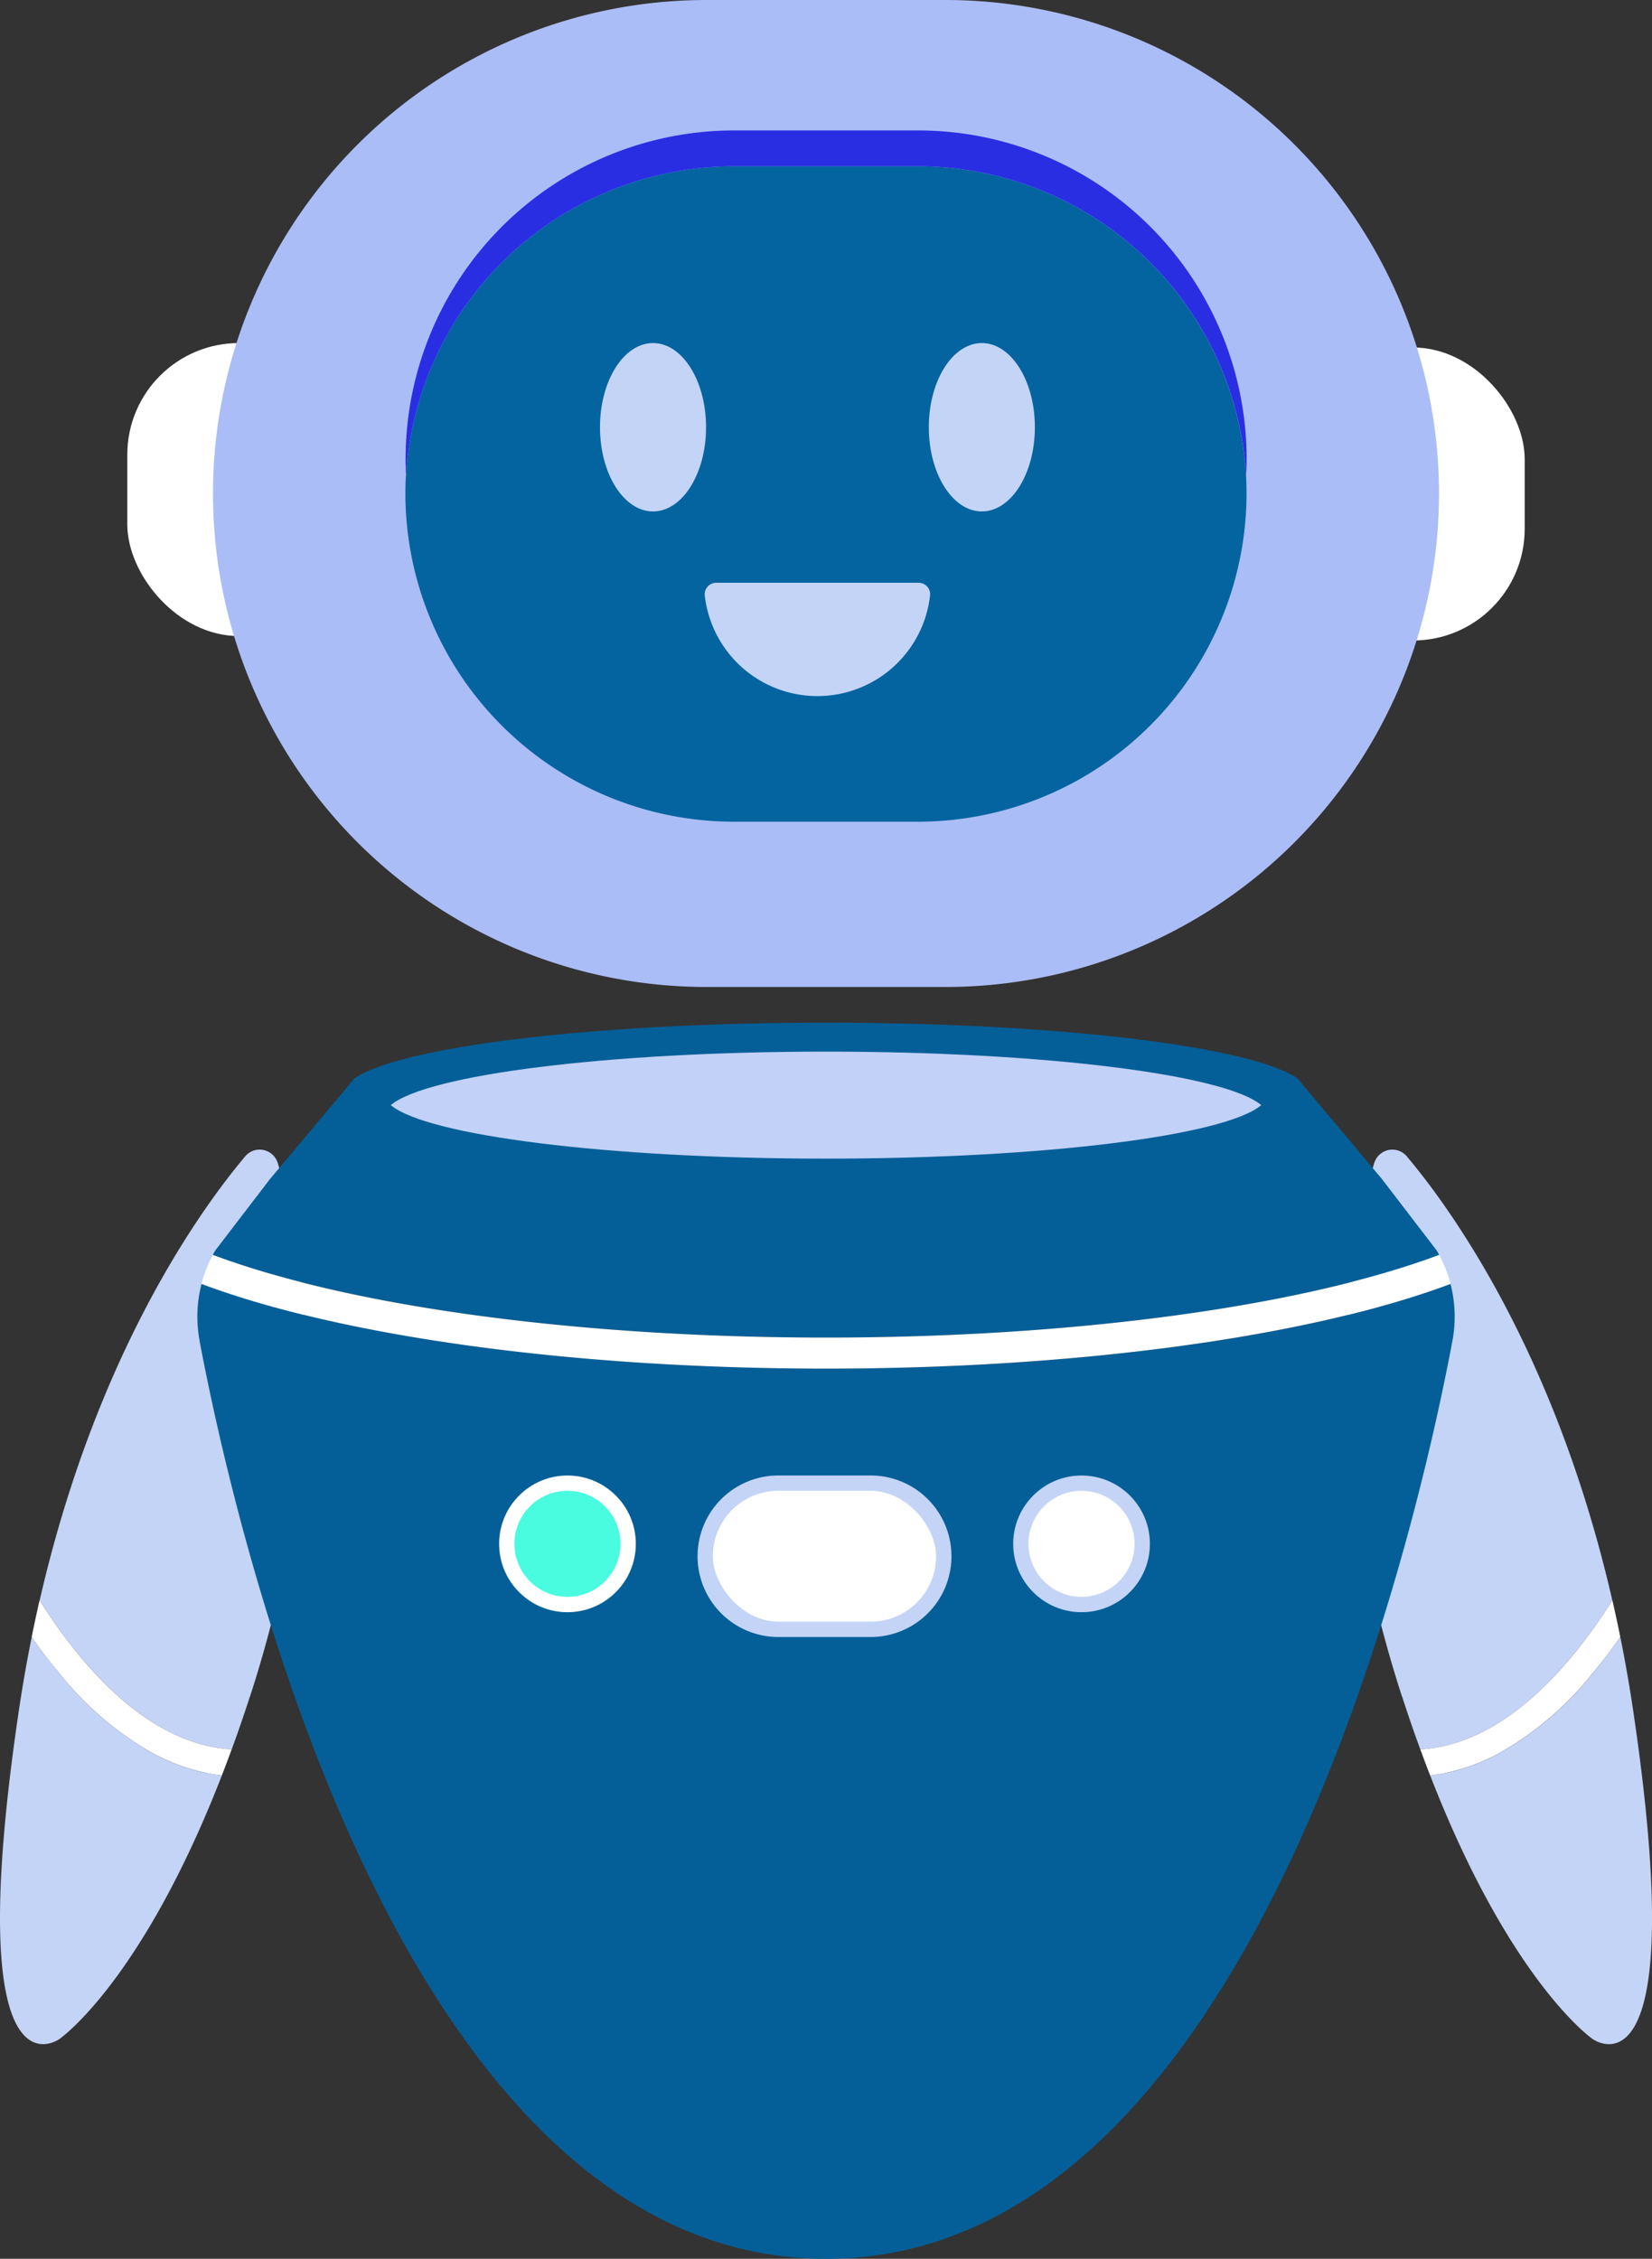
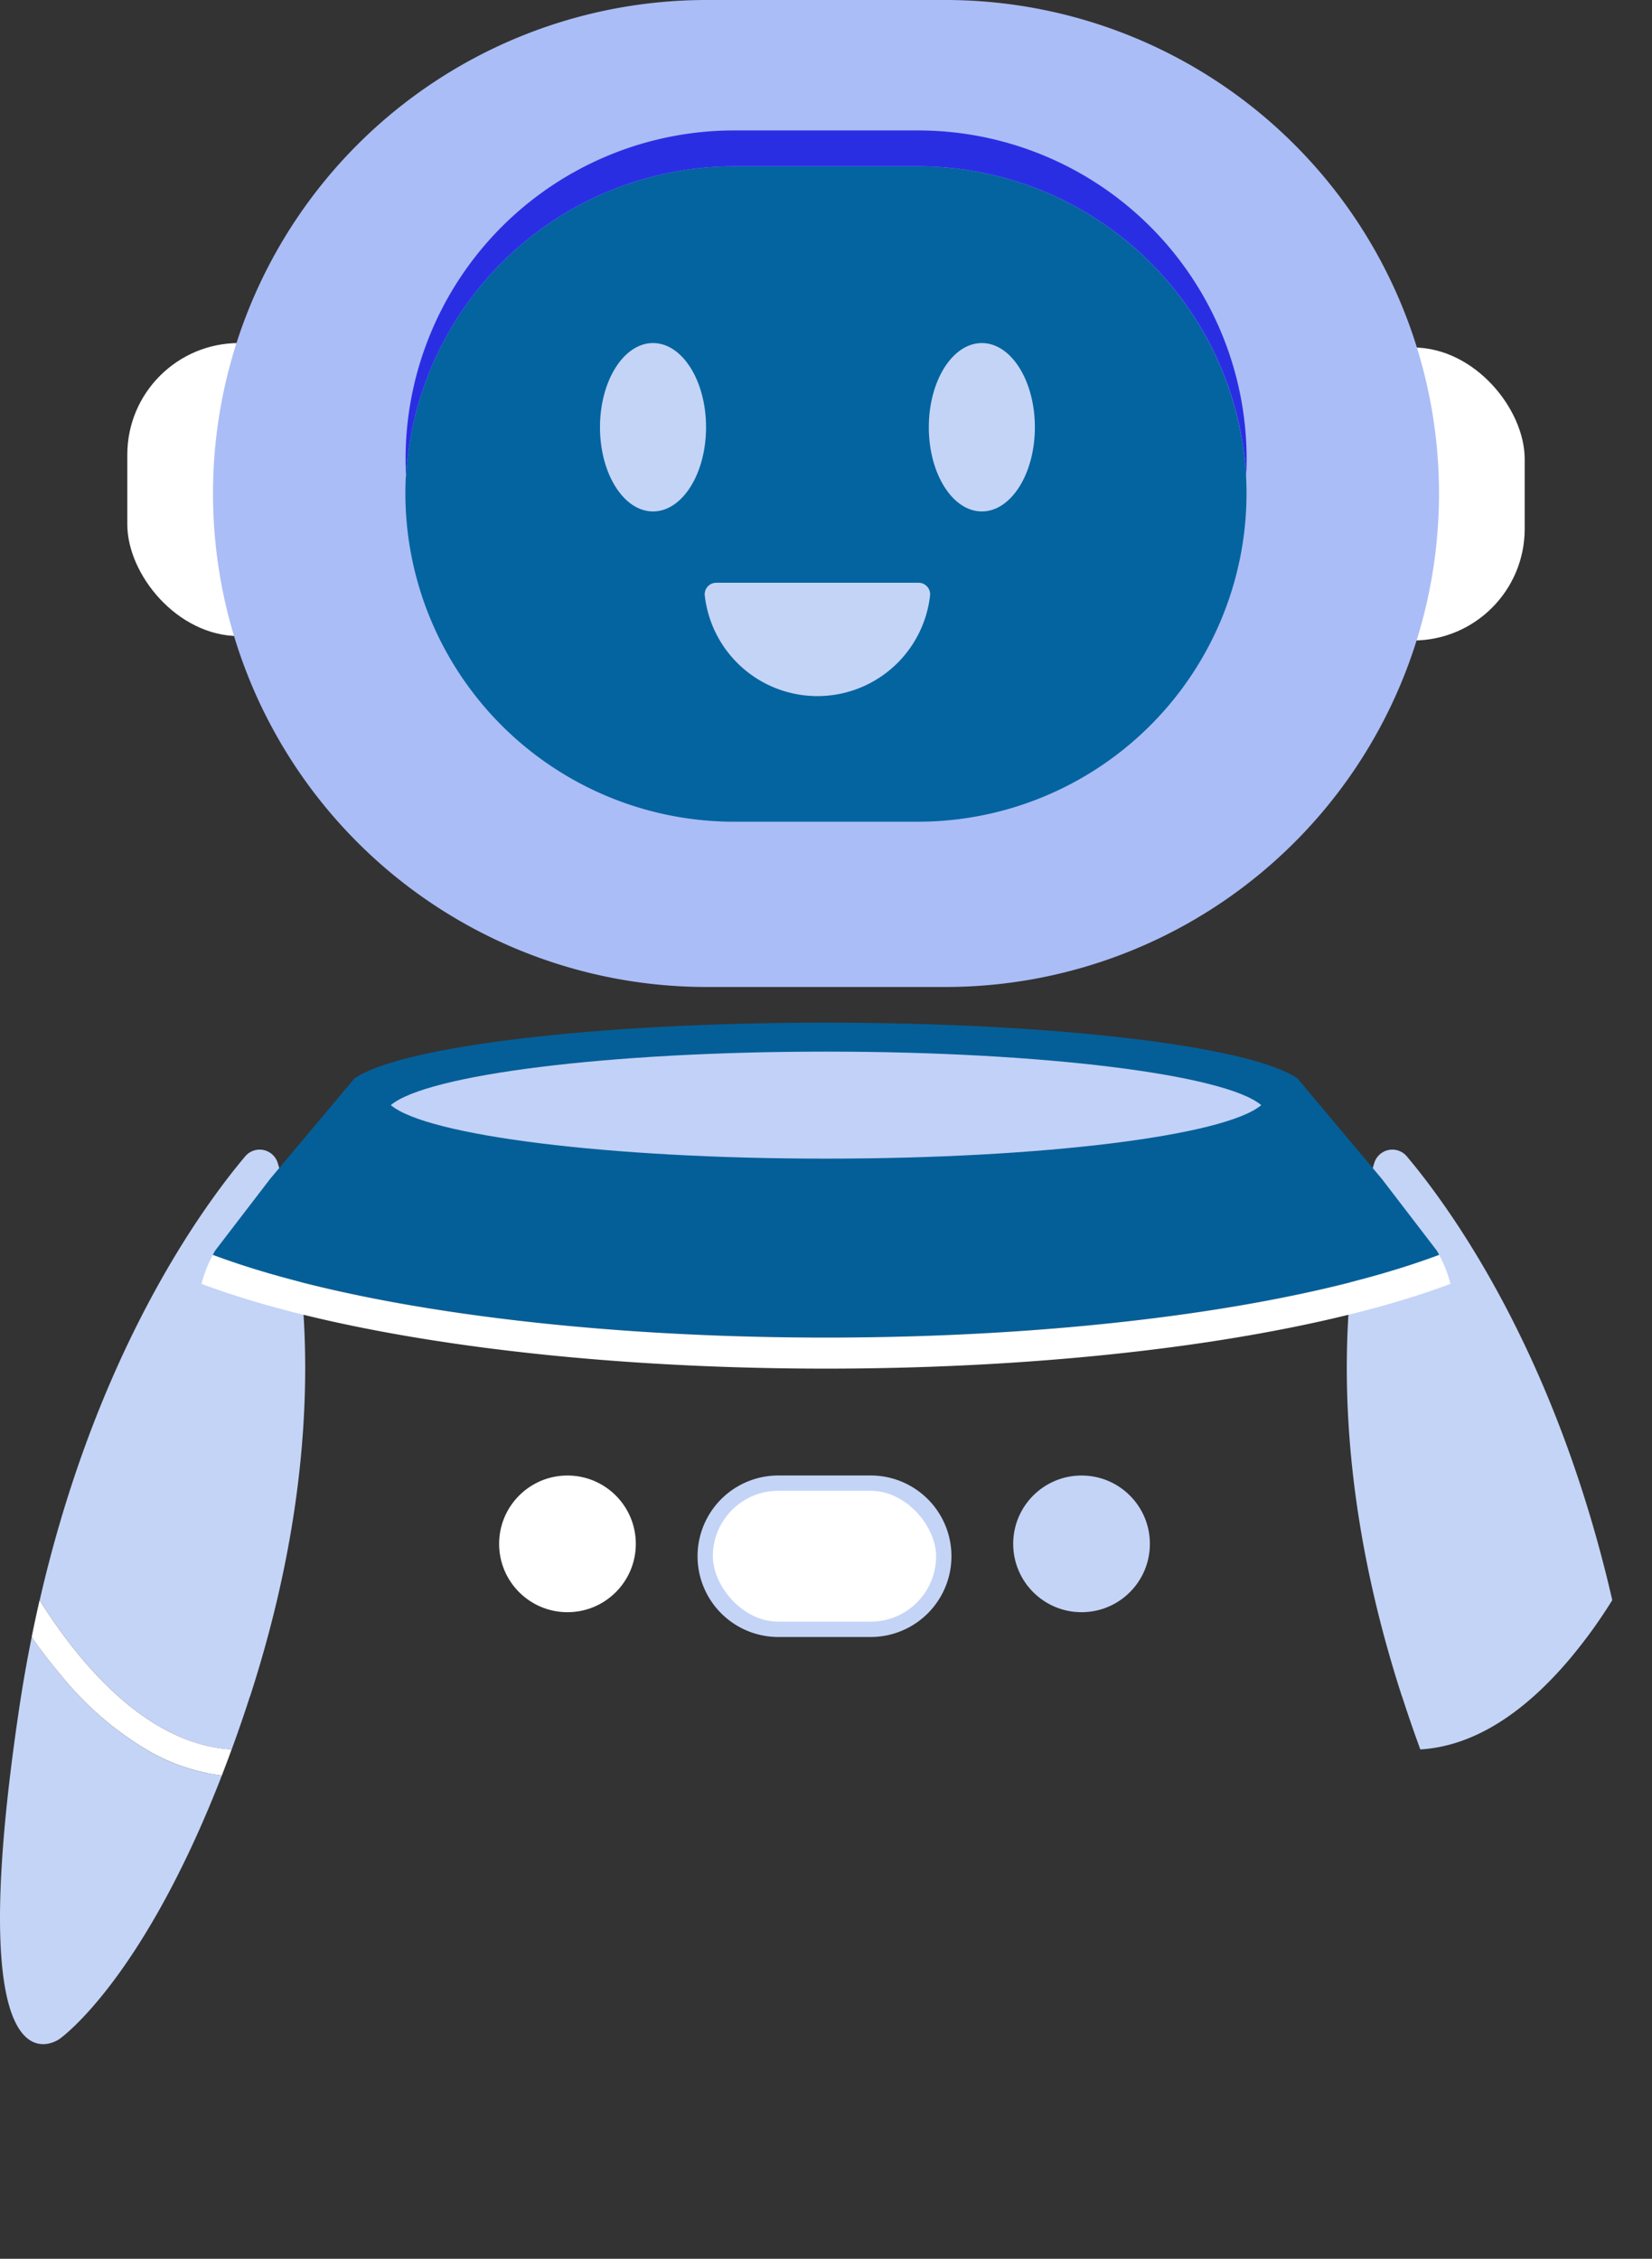
<svg xmlns="http://www.w3.org/2000/svg" xmlns:xlink="http://www.w3.org/1999/xlink" width="55.228" height="75.523" viewBox="0 0 55.228 75.523">
  <rect x="0" y="0" width="55.228" height="75.523" fill="#333333" stroke="none" />
  <defs>
    <linearGradient id="linear-gradient" x1="-38.053" y1="-4.179" x2="-37.089" y2="-4.179" gradientUnits="objectBoundingBox">
      <stop offset="0" stop-color="#fff" />
      <stop offset="1" stop-color="#c4d4f7" />
    </linearGradient>
    <linearGradient id="linear-gradient-2" x1="-31.492" y1="-1.318" x2="-30.614" y2="-1.318" xlink:href="#linear-gradient" />
    <linearGradient id="linear-gradient-3" x1="-43.148" y1="-7.454" x2="-42.078" y2="-7.454" gradientUnits="objectBoundingBox">
      <stop offset="0" stop-color="#c4d4f7" />
      <stop offset="1" stop-color="#fff" />
    </linearGradient>
    <linearGradient id="linear-gradient-4" x1="-8.864" y1="-1.676" x2="-7.9" y2="-1.676" xlink:href="#linear-gradient" />
    <linearGradient id="linear-gradient-5" x1="-7.557" y1="0.381" x2="-6.678" y2="0.381" xlink:href="#linear-gradient" />
    <linearGradient id="linear-gradient-6" x1="-10.714" y1="-3.284" x2="-9.645" y2="-3.284" xlink:href="#linear-gradient-3" />
    <linearGradient id="linear-gradient-7" x1="-5.641" y1="-0.95" x2="-5.641" y2="0.05" xlink:href="#linear-gradient-3" />
    <linearGradient id="linear-gradient-8" x1="0.521" y1="-4.187" x2="0.521" y2="-3.187" xlink:href="#linear-gradient-3" />
    <linearGradient id="linear-gradient-9" x1="0.528" y1="-5.394" x2="0.528" y2="-4.394" gradientUnits="objectBoundingBox">
      <stop offset="0" stop-color="#0093a2" />
      <stop offset="1" stop-color="#49fbdf" />
    </linearGradient>
    <linearGradient id="linear-gradient-10" x1="-31.863" y1="47.181" x2="-31.227" y2="47.181" xlink:href="#linear-gradient" />
    <linearGradient id="linear-gradient-11" x1="-36.23" y1="58.094" x2="-35.644" y2="58.094" xlink:href="#linear-gradient-3" />
    <linearGradient id="linear-gradient-12" x1="-59.36" y1="-4.187" x2="-59.36" y2="-3.187" xlink:href="#linear-gradient" />
    <linearGradient id="linear-gradient-13" x1="-76.616" y1="-5.394" x2="-76.616" y2="-4.394" xlink:href="#linear-gradient-3" />
    <linearGradient id="linear-gradient-14" x1="-34.471" y1="31.855" x2="-33.158" y2="31.855" gradientUnits="objectBoundingBox">
      <stop offset="0" stop-color="#abbdf6" />
      <stop offset="0.17" stop-color="#c9d5f9" />
      <stop offset="0.35" stop-color="#e1e7fb" />
      <stop offset="0.53" stop-color="#f1f4fd" />
      <stop offset="0.74" stop-color="#fbfcfe" />
      <stop offset="1" stop-color="#fff" />
    </linearGradient>
    <linearGradient id="linear-gradient-15" x1="-29.192" y1="5.698" x2="-27.879" y2="5.698" xlink:href="#linear-gradient-14" />
    <linearGradient id="linear-gradient-16" x1="0.5" y1="2.526" x2="0.5" y2="1.535" gradientUnits="objectBoundingBox">
      <stop offset="0" stop-color="#fff" />
      <stop offset="0.26" stop-color="#fbfcfe" />
      <stop offset="0.47" stop-color="#f1f4fd" />
      <stop offset="0.65" stop-color="#e1e7fb" />
      <stop offset="0.83" stop-color="#c9d5f9" />
      <stop offset="1" stop-color="#abbdf6" />
    </linearGradient>
    <linearGradient id="linear-gradient-17" x1="0.5" y1="4.197" x2="0.5" y2="2.363" gradientUnits="objectBoundingBox">
      <stop offset="0" stop-color="#fff" />
      <stop offset="0.23" stop-color="#fbfcfe" />
      <stop offset="0.45" stop-color="#f0f3fd" />
      <stop offset="0.65" stop-color="#dee5fb" />
      <stop offset="0.85" stop-color="#c4d0f8" />
      <stop offset="1" stop-color="#abbdf6" />
    </linearGradient>
    <linearGradient id="linear-gradient-18" x1="-74.737" y1="9.865" x2="-74.737" y2="10.865" xlink:href="#linear-gradient-3" />
    <linearGradient id="linear-gradient-19" x1="-26.492" y1="9.865" x2="-26.492" y2="10.865" xlink:href="#linear-gradient-3" />
    <linearGradient id="linear-gradient-20" x1="-33.444" y1="10.911" x2="-33.444" y2="11.911" xlink:href="#linear-gradient-3" />
  </defs>
  <g id="Ai_in_Finance" transform="translate(-0.004)">
    <g id="Robot" transform="translate(0.004)">
      <g id="R_Hand" transform="translate(45.028 38.437)">
-         <path id="Path_2312" data-name="Path 2312" d="M975.966,1121.162c-.168.034-.336.06-.505.079,2.693,6.932,5.433,8.816,5.433,8.816s3.326,2.41,1.367-10.9q-.194-1.319-.443-2.545c-.291.421-.62.86-.987,1.294a10.776,10.776,0,0,1-3.017,2.573,6.592,6.592,0,0,1-1.848.686Z" transform="translate(-972.678 -1100.318)" fill="url(#linear-gradient)" />
        <path id="Path_2313" data-name="Path 2313" d="M920.545,802.508q.3.928.608,1.765c1.709-.106,3.386-1.121,5-3.032a16.952,16.952,0,0,0,1.417-1.96c-1.889-8.227-5.365-13.05-6.869-14.838a.632.632,0,0,0-1.088.222c-.721,2.369-2.027,8.734.929,17.844h0Z" transform="translate(-918.698 -784.217)" fill="url(#linear-gradient-2)" />
-         <path id="Path_2314" data-name="Path 2314" d="M968.79,1096.532q.163.446.327.868.253-.028.505-.079a6.589,6.589,0,0,0,1.848-.686,10.777,10.777,0,0,0,3.017-2.573c.366-.434.7-.873.987-1.293q-.126-.627-.265-1.229a17.047,17.047,0,0,1-1.417,1.96c-1.615,1.911-3.292,2.926-5,3.032Z" transform="translate(-966.335 -1076.477)" fill="url(#linear-gradient-3)" />
      </g>
      <g id="L_Hand" transform="translate(0 38.437)">
        <path id="Path_2315" data-name="Path 2315" d="M6.917,1121.162c.168.034.336.06.505.079-2.693,6.932-5.433,8.816-5.433,8.816s-3.326,2.41-1.367-10.9q.194-1.319.443-2.545c.291.421.621.86.987,1.294a10.778,10.778,0,0,0,3.017,2.573,6.591,6.591,0,0,0,1.848.686h0Z" transform="translate(-0.004 -1100.318)" fill="url(#linear-gradient-4)" />
        <path id="Path_2316" data-name="Path 2316" d="M34.077,802.508q-.3.928-.608,1.765c-1.709-.106-3.386-1.121-5-3.032a16.955,16.955,0,0,1-1.417-1.96c1.889-8.227,5.365-13.05,6.869-14.838a.632.632,0,0,1,1.088.222c.721,2.369,2.027,8.734-.929,17.844h0Z" transform="translate(-25.724 -784.217)" fill="url(#linear-gradient-5)" />
        <path id="Path_2317" data-name="Path 2317" d="M28.324,1096.532q-.163.446-.327.868-.253-.028-.505-.079a6.588,6.588,0,0,1-1.848-.686,10.776,10.776,0,0,1-3.017-2.573c-.366-.434-.7-.873-.987-1.293q.126-.627.265-1.229a17.051,17.051,0,0,0,1.417,1.96c1.615,1.911,3.292,2.926,5,3.032h0Z" transform="translate(-20.58 -1076.477)" fill="url(#linear-gradient-6)" />
      </g>
      <g id="Body" transform="translate(6.598 34.195)">
        <path id="Path_2318" data-name="Path 2318" d="M165.65,708.187c8.254,0,15.876-1.03,20.5-2.763-.025-.049-.052-.1-.081-.145l-1.839-2.4-2.481-2.953-.331-.4c-1.532-1.068-8.01-1.868-15.769-1.868s-14.237.8-15.769,1.868l-.331.4-2.481,2.953-1.839,2.4c-.028.048-.055.1-.081.145,4.624,1.733,12.247,2.763,20.5,2.763Z" transform="translate(-144.634 -697.66)" fill="#045f98" />
-         <path id="Path_2319" data-name="Path 2319" d="M134.693,877.714c1.243,6.58,6.763,30.683,20.941,30.683s19.7-24.1,20.941-30.683a4.4,4.4,0,0,0-.063-1.914c-4.737,1.778-12.5,2.834-20.877,2.834s-16.141-1.056-20.877-2.834a4.383,4.383,0,0,0-.063,1.914Z" transform="translate(-134.618 -867.069)" fill="#045f98" />
        <path id="Path_2320" data-name="Path 2320" d="M266.55,719.149c1.2,1.016,7.255,1.789,14.55,1.789s13.354-.773,14.55-1.789c-1.2-1.016-7.255-1.789-14.55-1.789S267.746,718.133,266.55,719.149Z" transform="translate(-260.083 -716.394)" fill="#c2d1f7" />
        <path id="Path_2321" data-name="Path 2321" d="M137.45,857.037c4.737,1.778,12.5,2.834,20.877,2.834s16.141-1.056,20.877-2.834a4.366,4.366,0,0,0-.377-.967c-4.624,1.733-12.247,2.763-20.5,2.763s-15.876-1.03-20.5-2.763a4.366,4.366,0,0,0-.377.967h0Z" transform="translate(-137.311 -848.306)" fill="url(#linear-gradient-7)" />
        <circle id="Ellipse_8" data-name="Ellipse 8" cx="2.285" cy="2.285" r="2.285" transform="translate(10.088 15.139)" fill="url(#linear-gradient-8)" />
-         <path id="Path_2322" data-name="Path 2322" d="M354.407,1018.733a1.773,1.773,0,1,1-1.773-1.773A1.773,1.773,0,0,1,354.407,1018.733Z" transform="translate(-340.261 -1001.31)" fill="url(#linear-gradient-9)" />
        <path id="Path_2323" data-name="Path 2323" d="M481.578,1011.929a2.7,2.7,0,0,0,0-5.4h-3.088a2.7,2.7,0,1,0,0,5.4Z" transform="translate(-459.068 -991.391)" fill="url(#linear-gradient-10)" />
        <rect id="Rectangle_1692" data-name="Rectangle 1692" width="7.464" height="4.375" rx="2.188" transform="translate(17.233 15.65)" fill="url(#linear-gradient-11)" />
        <circle id="Ellipse_9" data-name="Ellipse 9" cx="2.285" cy="2.285" r="2.285" transform="translate(27.274 15.139)" fill="url(#linear-gradient-12)" />
-         <circle id="Ellipse_10" data-name="Ellipse 10" cx="1.773" cy="1.773" r="1.773" transform="translate(27.785 15.65)" fill="url(#linear-gradient-13)" />
      </g>
      <g id="Head" transform="translate(4.256)">
        <rect id="Rectangle_1693" data-name="Rectangle 1693" width="7.464" height="9.797" rx="3.732" transform="translate(39.252 11.618)" fill="url(#linear-gradient-14)" />
        <rect id="Rectangle_1694" data-name="Rectangle 1694" width="7.464" height="9.797" rx="3.732" transform="translate(0 11.47)" fill="url(#linear-gradient-15)" />
        <path id="Path_2324" data-name="Path 2324" d="M169.824,33h-7.986a16.5,16.5,0,0,1-16.5-16.5h0A16.5,16.5,0,0,1,161.838,0h7.986a16.5,16.5,0,0,1,16.5,16.5h0A16.5,16.5,0,0,1,169.824,33Z" transform="translate(-142.473)" fill="url(#linear-gradient-16)" />
        <path id="Path_2325" data-name="Path 2325" d="M276.64,343.559q0-.3.016-.6A10.992,10.992,0,0,0,287.6,353.318h6.2a10.993,10.993,0,0,0,10.941-10.357q.016.3.016.6a10.99,10.99,0,0,1-10.957,10.957h-6.2a10.989,10.989,0,0,1-10.957-10.957Z" transform="translate(-267.337 -326.15)" fill="url(#linear-gradient-17)" />
        <path id="Path_2326" data-name="Path 2326" d="M276.666,123.788a10.992,10.992,0,0,1,10.941-10.358h6.2a10.993,10.993,0,0,1,10.941,10.358q.016.3.016.6A10.989,10.989,0,0,1,293.8,135.344h-6.2a10.99,10.99,0,0,1-10.957-10.957q0-.3.016-.6Z" transform="translate(-267.347 -107.87)" fill="#0364a0" />
        <path id="Path_2327" data-name="Path 2327" d="M276.64,99.927q0,.3.016.6A10.992,10.992,0,0,1,287.6,90.169h6.2a10.993,10.993,0,0,1,10.941,10.358q.016-.3.016-.6A10.99,10.99,0,0,0,293.793,88.97h-6.2A10.989,10.989,0,0,0,276.64,99.927Z" transform="translate(-267.337 -84.609)" fill="#2a2ee3" />
        <ellipse id="Ellipse_11" data-name="Ellipse 11" cx="1.773" cy="2.815" rx="1.773" ry="2.815" transform="translate(26.795 11.47)" fill="url(#linear-gradient-18)" />
        <ellipse id="Ellipse_12" data-name="Ellipse 12" cx="1.773" cy="2.815" rx="1.773" ry="2.815" transform="translate(15.802 11.47)" fill="url(#linear-gradient-19)" />
        <path id="Path_2328" data-name="Path 2328" d="M481.058,397.54a.385.385,0,0,0-.385.425,3.79,3.79,0,0,0,7.532,0,.385.385,0,0,0-.385-.425Z" transform="translate(-461.368 -378.055)" fill="url(#linear-gradient-20)" />
      </g>
    </g>
  </g>
</svg>